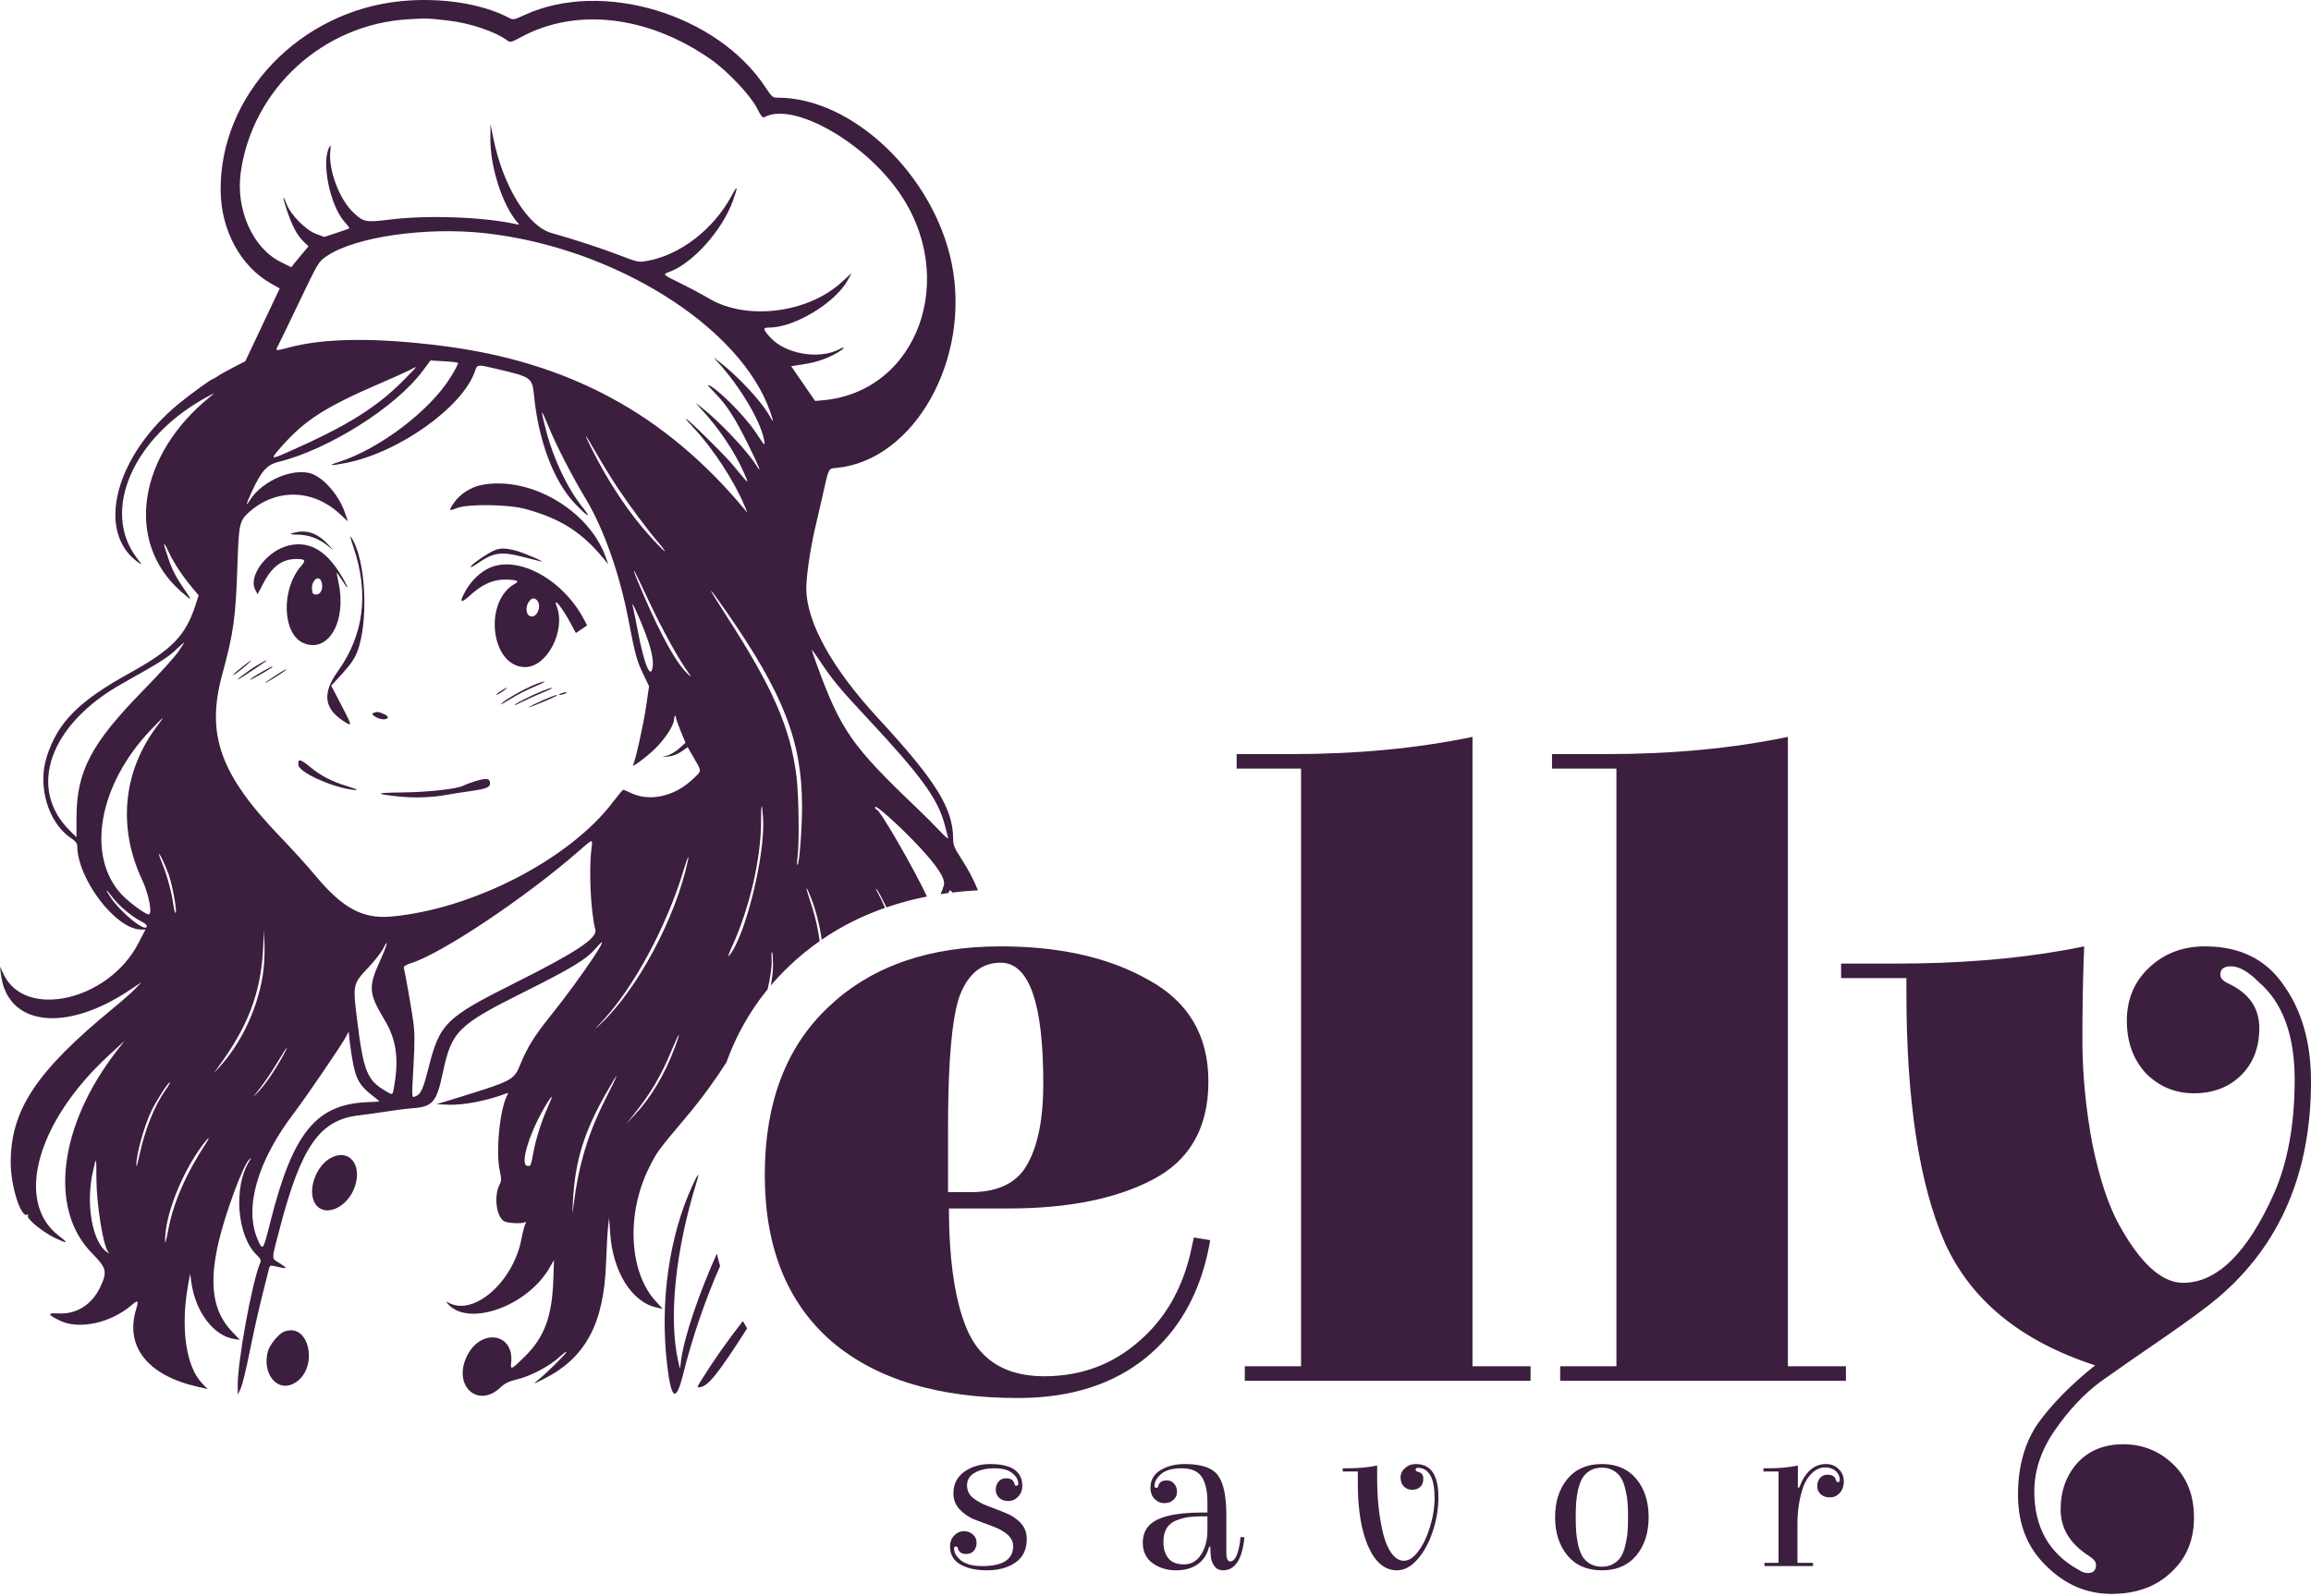
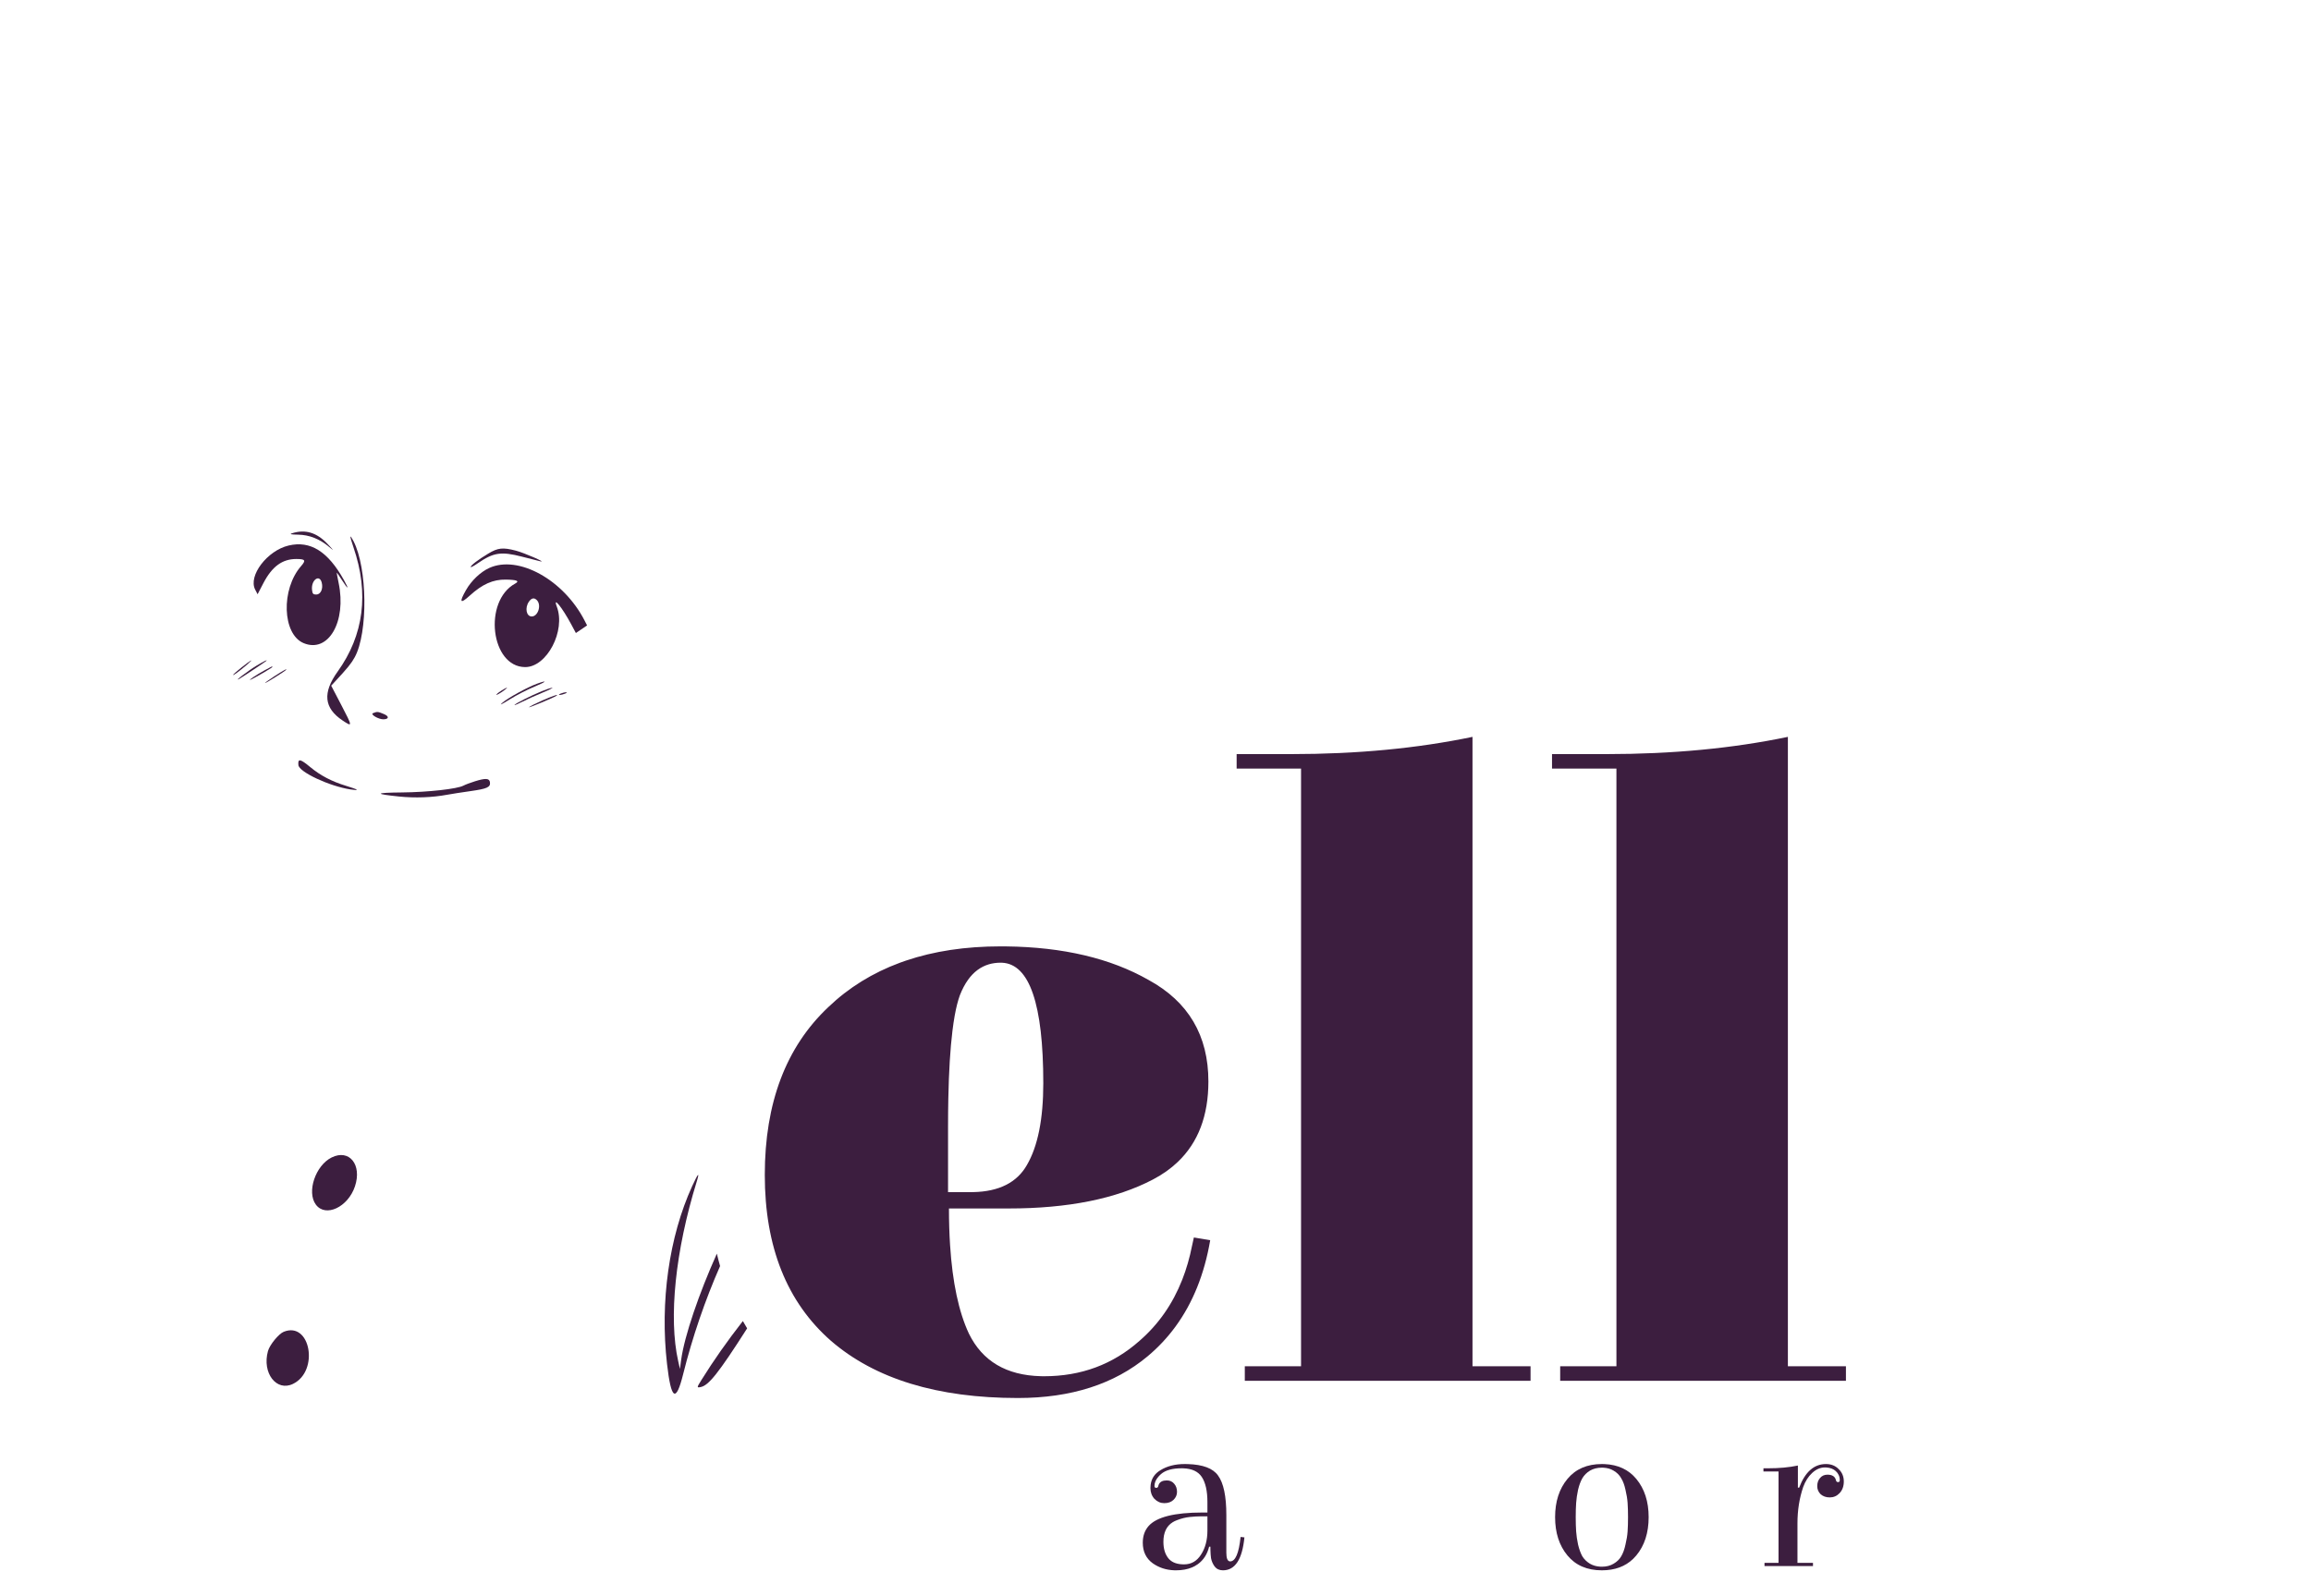
<svg xmlns="http://www.w3.org/2000/svg" width="754" height="521" viewBox="0 0 754 521" fill="none">
-   <path d="M720.435 308.863C730.997 309.112 739.042 313.09 744.575 320.795L745.668 322.362C751.223 330.522 754 340.719 754 352.953C754 382.747 743.937 406.228 723.811 423.395C720.062 426.552 714.044 430.991 705.758 436.713C697.668 442.237 690.86 446.973 685.335 450.919C680.008 454.865 675.074 460.095 670.536 466.606C665.997 473.117 663.727 479.827 663.727 486.733C663.727 498.374 668.464 506.858 677.935 512.186C678.615 512.639 679.263 512.959 679.877 513.152C680.2 513.254 680.512 513.324 680.817 513.353L681.192 513.371C682.966 513.371 683.854 512.482 683.854 510.707C683.854 509.72 683.065 508.733 681.487 507.747C675.371 503.8 672.311 498.77 672.31 492.653C672.31 486.536 674.186 481.406 677.935 477.262C681.684 473.316 686.617 471.341 692.733 471.341C699.047 471.341 704.474 473.513 709.012 477.854C713.55 482.194 715.82 488.015 715.82 495.316C715.82 502.616 713.353 508.537 708.42 513.076C703.487 517.811 696.974 520.177 688.885 520.177C680.796 520.177 673.692 517.119 667.575 511.003C661.459 505.083 658.401 497.387 658.401 487.916C658.401 478.642 660.572 470.849 664.913 464.535C669.451 458.221 675.666 451.906 683.558 445.592C659.289 437.699 642.911 424.281 634.426 405.339C626.139 386.199 621.995 359.069 621.995 323.947V319.21H600.685V314.475H618.443C638.811 314.475 657.182 313.014 673.557 310.096C675.742 309.707 677.892 309.293 680.006 308.852L679.866 312.307C679.564 320.486 679.414 329.496 679.414 339.336C679.414 350.386 680.5 361.734 682.671 373.375C685.038 384.819 687.998 393.698 691.55 400.012C694.915 406.069 698.282 410.649 701.648 413.755C704.973 416.823 708.295 418.454 711.62 418.641L712.268 418.659C715.439 418.659 718.511 417.859 721.488 416.266C723.768 415.045 725.99 413.358 728.156 411.203C733.012 406.37 737.584 399.188 741.865 389.654C746.403 379.393 748.673 366.96 748.673 352.359C748.673 337.758 744.726 327.104 736.834 320.395C733.689 317.251 730.891 315.579 728.44 315.382L727.955 315.362C725.587 315.362 724.403 316.251 724.403 318.027C724.403 319.21 725.292 320.198 727.068 320.987C733.775 324.144 737.129 328.978 737.13 335.489C737.13 342 735.058 347.229 730.915 351.176C728.202 353.753 724.976 355.446 721.237 356.252C719.537 356.618 717.731 356.801 715.82 356.801C709.703 356.801 704.474 354.629 700.133 350.288C695.989 345.75 693.919 340.028 693.918 333.122C693.918 326.216 696.285 320.494 701.02 315.956C705.953 311.22 712.071 308.852 719.372 308.852L720.435 308.863Z" fill="#3C1E3F" />
-   <path d="M324.276 477.824C330.219 478.093 333.302 480.301 333.528 484.443C333.537 484.607 333.544 484.774 333.544 484.944C333.543 486.331 333.082 487.509 332.157 488.48C331.279 489.405 330.215 489.869 328.967 489.869C327.764 489.869 326.77 489.521 325.984 488.828C325.244 488.088 324.873 487.21 324.873 486.193C324.873 485.129 325.175 484.249 325.776 483.555C326.377 482.816 327.186 482.447 328.203 482.447L328.761 482.474C329.996 482.605 330.736 483.197 330.979 484.249C331.007 484.509 331.099 484.688 331.254 484.786C331.316 484.825 331.388 484.852 331.471 484.865L331.602 484.874C332.018 484.874 332.227 484.665 332.227 484.249C332.227 482.954 331.579 481.797 330.285 480.78C329.193 479.849 327.567 479.327 325.412 479.211L324.457 479.186C321.868 479.186 319.717 479.671 318.006 480.642C316.341 481.613 315.508 482.977 315.508 484.734C315.508 486.445 316.179 487.834 317.52 488.898C318.861 489.961 320.482 490.84 322.377 491.533C324.273 492.227 326.17 492.967 328.066 493.753C330.007 494.493 331.65 495.58 332.991 497.014C334.331 498.447 335.002 500.182 335.002 502.216C335.002 505.684 333.753 508.273 331.256 509.984C329.612 511.101 327.697 511.841 325.512 512.209C324.439 512.389 323.302 512.482 322.1 512.482C318.446 512.482 315.508 511.835 313.288 510.54C311.069 509.245 309.96 507.28 309.96 504.644C309.96 503.257 310.398 502.1 311.276 501.175C312.201 500.205 313.265 499.719 314.467 499.719C315.715 499.719 316.71 500.088 317.45 500.828C318.236 501.521 318.631 502.402 318.631 503.465C318.631 504.482 318.329 505.361 317.728 506.1C317.127 506.794 316.318 507.141 315.3 507.141C313.728 507.141 312.803 506.539 312.525 505.337C312.485 504.973 312.302 504.768 311.979 504.723L311.832 504.714C311.462 504.714 311.277 504.921 311.276 505.337C311.277 506.724 312.04 508.043 313.566 509.291C314.942 510.343 316.884 510.934 319.392 511.066L320.503 511.095C327.208 511.095 330.561 508.921 330.561 504.574C330.56 501.892 328.271 499.719 323.694 498.055C321.752 497.361 319.832 496.643 317.936 495.903C316.04 495.117 314.421 494.007 313.081 492.574C311.74 491.141 311.069 489.406 311.069 487.372C311.069 484.412 312.225 482.076 314.537 480.365C316.896 478.654 319.717 477.797 323.001 477.797L324.276 477.824Z" fill="#3C1E3F" />
  <path fill-rule="evenodd" clip-rule="evenodd" d="M387.526 477.811C392.466 477.957 395.76 479.202 397.408 481.543C399.211 483.994 400.113 488.296 400.113 494.446V506.726C400.113 508.503 400.479 509.447 401.21 509.558L401.362 509.569C403.072 509.567 404.205 506.908 404.76 501.591L406.009 501.731C405.315 508.898 402.979 512.481 399.002 512.482C397.846 512.482 396.944 512.065 396.297 511.233C395.696 510.401 395.303 509.499 395.118 508.528C395.014 507.765 394.947 506.871 394.922 505.847L394.91 504.782H394.492C393.891 507.233 392.666 509.131 390.816 510.472C390.473 510.721 390.11 510.947 389.73 511.15C389.471 511.288 389.203 511.414 388.926 511.531C387.426 512.165 385.674 512.482 383.672 512.482L383.139 512.473C380.491 512.384 378.149 511.625 376.111 510.194C373.938 508.622 372.851 506.378 372.851 503.465C372.851 501.292 373.474 499.488 374.723 498.055C377.313 495.095 383.186 493.615 392.343 493.615H393.939V490.215C393.939 486.562 393.313 483.811 392.065 481.961C390.895 480.227 388.911 479.306 386.115 479.197L385.546 479.186C382.494 479.186 380.25 479.81 378.817 481.058C378.475 481.356 378.174 481.658 377.913 481.961C377.082 482.929 376.665 483.923 376.665 484.944C376.665 485.307 376.806 485.513 377.089 485.558L377.22 485.567C377.636 485.567 377.867 485.359 377.913 484.944C377.955 484.766 378.011 484.601 378.081 484.45C378.48 483.577 379.35 483.14 380.689 483.14C381.705 483.14 382.515 483.509 383.116 484.249C383.717 484.942 384.019 485.823 384.019 486.886C384.019 487.903 383.624 488.782 382.838 489.521C382.099 490.215 381.104 490.562 379.855 490.562C378.654 490.562 377.589 490.098 376.665 489.174C375.787 488.203 375.348 487.024 375.348 485.637C375.348 485.275 375.371 484.925 375.414 484.587C375.676 482.516 376.74 480.923 378.609 479.809C380.782 478.469 383.419 477.797 386.517 477.797L387.526 477.811ZM391.72 494.864C390.749 494.864 389.568 494.933 388.181 495.072C386.84 495.21 385.452 495.556 384.019 496.11C383.511 496.293 383.047 496.517 382.626 496.777C380.596 498.026 379.58 500.162 379.58 503.187C379.58 505.407 380.111 507.187 381.174 508.528C382.105 509.701 383.531 510.362 385.453 510.508L386.307 510.54C388.665 510.54 390.516 509.476 391.857 507.349C393.244 505.222 393.939 502.609 393.939 499.511V494.864H391.72Z" fill="#3C1E3F" />
-   <path d="M462.398 477.808C466.999 478.027 469.302 481.631 469.302 488.62C469.301 492.412 468.676 496.157 467.427 499.857C466.225 503.51 464.56 506.541 462.432 508.946C460.352 511.304 458.131 512.482 455.773 512.482C451.843 512.482 448.721 509.893 446.409 504.714C444.143 499.534 443.01 492.666 443.01 484.111V480.227H438.085V479.186H439.542C443.195 479.186 446.455 478.884 449.322 478.283V482.514C449.322 489.035 449.947 494.932 451.196 500.204C451.843 502.932 452.767 505.153 453.969 506.864C455.096 508.424 456.366 509.255 457.778 509.352L458.063 509.361C459.635 509.361 461.184 508.343 462.71 506.308C464.282 504.227 465.555 501.591 466.526 498.4C467.543 495.164 468.053 491.996 468.053 488.898C468.053 482.537 466.337 479.254 462.909 479.055L462.572 479.046C462.11 479.046 461.877 479.232 461.877 479.601C461.877 479.971 462.086 480.202 462.502 480.295C463.797 480.572 464.421 481.336 464.374 482.584C464.374 483.786 464.029 484.688 463.336 485.29C462.688 485.891 461.808 486.193 460.698 486.193C459.635 486.193 458.733 485.821 457.993 485.082C457.299 484.342 456.952 483.371 456.952 482.169C456.952 480.967 457.438 479.948 458.408 479.116C459.379 478.237 460.56 477.797 461.947 477.797L462.398 477.808Z" fill="#3C1E3F" />
  <path fill-rule="evenodd" clip-rule="evenodd" d="M523.528 477.815C527.911 478.005 531.36 479.62 533.875 482.654C536.556 485.891 537.898 490.053 537.898 495.139C537.898 500.226 536.557 504.39 533.875 507.627C533.55 508.018 533.209 508.385 532.854 508.729C530.27 511.23 526.866 512.481 522.638 512.482C517.829 512.482 514.082 510.864 511.4 507.627C508.717 504.39 507.376 500.227 507.376 495.139C507.376 490.053 508.717 485.891 511.4 482.654C514.082 479.417 517.829 477.797 522.638 477.797L523.528 477.815ZM522.638 478.978C521.159 478.978 519.862 479.302 518.752 479.949C517.689 480.596 516.856 481.43 516.255 482.447C515.7 483.418 515.238 484.667 514.868 486.193C514.544 487.718 514.335 489.152 514.242 490.492C514.15 491.833 514.105 493.383 514.105 495.139C514.105 496.897 514.15 498.448 514.242 499.789C514.335 501.13 514.544 502.563 514.868 504.088C515.238 505.614 515.7 506.887 516.255 507.905C516.856 508.875 517.689 509.685 518.752 510.332C519.723 510.898 520.837 511.217 522.092 511.287L522.638 511.303C524.117 511.303 525.389 510.979 526.452 510.332C527.562 509.685 528.395 508.876 528.95 507.905C529.551 506.887 530.012 505.614 530.336 504.088C530.706 502.563 530.939 501.13 531.032 499.789C531.124 498.448 531.169 496.897 531.169 495.139C531.169 493.383 531.124 491.833 531.032 490.492C530.939 489.152 530.706 487.718 530.336 486.193C530.012 484.667 529.551 483.418 528.95 482.447C528.395 481.429 527.562 480.597 526.452 479.949C525.522 479.383 524.431 479.065 523.182 478.994L522.638 478.978Z" fill="#3C1E3F" />
  <path d="M595.745 477.797C597.455 477.797 598.845 478.354 599.909 479.464C601.017 480.527 601.573 481.868 601.573 483.485C601.573 485.058 601.109 486.33 600.184 487.302C599.306 488.226 598.242 488.688 596.993 488.688C595.791 488.688 594.796 488.343 594.01 487.649C593.27 486.909 592.902 486.029 592.902 485.012C592.902 483.949 593.202 483.07 593.803 482.377C594.404 481.637 595.213 481.266 596.23 481.266C597.802 481.266 598.728 481.868 599.005 483.07C599.086 483.434 599.273 483.64 599.565 483.686L599.699 483.695C600.068 483.695 600.254 483.486 600.254 483.07C600.254 482.451 600.135 481.887 599.902 481.379C599.682 480.899 599.361 480.468 598.935 480.087C598.167 479.399 597.167 479.012 595.939 478.926L595.399 478.908C593.919 478.908 592.532 479.51 591.237 480.712C589.989 481.868 589.016 483.394 588.322 485.29C587.074 488.943 586.45 492.897 586.45 497.151V510.054H591.513V511.095H575.697V510.054H580.277V480.227H575.352V479.186H576.808C580.507 479.186 583.767 478.884 586.588 478.283V485.497H587.006C588.948 480.365 591.861 477.797 595.745 477.797Z" fill="#3C1E3F" />
  <path fill-rule="evenodd" clip-rule="evenodd" d="M328.282 308.863C346.818 309.084 362.3 312.731 374.725 319.804C387.747 326.907 394.258 337.957 394.258 352.953C394.257 364.097 390.931 372.841 384.284 379.19C381.986 381.384 379.295 383.295 376.204 384.916C364.168 391.23 348.479 394.389 329.143 394.389H309.61C309.61 398.62 309.735 402.609 309.976 406.357C310.757 418.519 312.802 428.145 316.12 435.234C320.517 444.217 328.339 448.85 339.586 449.13L340.686 449.144C352.722 449.144 363.083 445.296 371.765 437.6C377.95 432.24 382.601 425.585 385.722 417.639C387.081 414.179 388.153 410.475 388.931 406.524L389.522 403.86L394.849 404.747C392.96 415.811 389.178 425.213 383.507 432.956C380.885 436.535 377.86 439.762 374.429 442.632C363.577 451.708 349.467 456.248 332.103 456.248C305.86 456.248 285.536 450.031 271.132 437.6C256.728 424.972 249.526 406.918 249.526 383.437C249.526 359.957 256.432 341.706 270.244 328.683C276.899 322.313 284.702 317.482 293.647 314.181C294.278 313.948 294.915 313.723 295.558 313.506C304.709 310.407 315.016 308.852 326.48 308.852L328.282 308.863ZM326.48 314.179C325.118 314.179 323.838 314.355 322.642 314.707L322.639 314.709C319.951 315.503 317.683 317.186 315.836 319.761C314.816 321.181 313.925 322.872 313.162 324.835C312.525 326.599 311.965 328.807 311.486 331.46V331.456C311.214 332.966 310.972 334.621 310.75 336.419C310.032 342.255 309.583 349.609 309.405 358.478C309.346 361.404 309.314 364.495 309.314 367.75V389.06H316.712C316.989 389.06 317.264 389.057 317.536 389.051C325.97 388.872 331.814 385.916 335.063 380.181C338.615 374.064 340.39 365.185 340.39 353.544C340.39 327.712 335.897 314.592 326.912 314.188L326.48 314.179Z" fill="#3C1E3F" />
  <path d="M154.968 254.976C158.43 253.898 159.666 253.975 159.852 255.28C160.084 256.905 158.972 257.412 153.482 258.187C150.66 258.585 147.242 259.117 145.883 259.37C141.006 260.276 135.425 260.481 130.207 259.946C121.966 259.099 122.275 258.7 131.239 258.616C139.601 258.537 149.213 257.468 151.203 256.394C151.807 256.069 153.502 255.43 154.968 254.976Z" fill="#3C1E3F" />
  <path d="M97.356 249.685C97.144 247.481 97.946 247.617 101.215 250.335C104.544 253.102 108.273 255.051 112.953 256.473C116.982 257.696 117.501 258.113 114.416 257.647C107.511 256.602 97.576 251.966 97.356 249.685Z" fill="#3C1E3F" />
  <path d="M115.324 178.606C114.016 174.768 114.019 174.068 115.331 176.603C119.883 185.407 120.113 206.464 115.746 214.472C114.645 216.492 113.383 218.052 109.263 222.474L108.058 223.771L111.334 230.05C115.06 237.189 115.071 237.337 111.772 235.133C105.695 231.071 105.194 226.1 110.162 219.175C118.718 207.254 120.449 193.642 115.324 178.606Z" fill="#3C1E3F" />
  <path d="M121.697 232.747C123.102 232.187 123.255 232.201 125.285 233.049C127.027 233.778 126.919 234.721 125.088 234.745C123.481 234.767 120.716 233.137 121.697 232.747Z" fill="#3C1E3F" />
  <path d="M177.02 228.574C180.436 227.083 182.291 226.462 181.629 227.031C181.062 227.52 172.184 231.213 172.608 230.784C172.885 230.508 174.871 229.512 177.02 228.574Z" fill="#3C1E3F" />
  <path d="M180.191 224.453C180.595 224.441 179.153 225.162 176.982 226.056C174.81 226.951 171.866 228.278 170.44 229.005C169.015 229.733 167.85 230.215 167.85 230.08C167.85 229.75 173.325 226.981 176.736 225.586C178.228 224.976 179.784 224.464 180.191 224.453Z" fill="#3C1E3F" />
  <path d="M175.135 223.161C178.894 221.78 178.323 222.486 174.39 224.082C172.151 224.99 168.487 226.88 166.247 228.282C163.6 229.94 162.777 230.314 163.901 229.348C165.733 227.773 172.049 224.295 175.135 223.161Z" fill="#3C1E3F" />
  <path d="M184.632 225.938C185.099 225.938 185.009 226.095 184.386 226.363C183.845 226.595 183.066 226.785 182.659 226.785C182.193 226.785 182.283 226.63 182.905 226.363C183.448 226.129 184.224 225.939 184.632 225.938Z" fill="#3C1E3F" />
  <path d="M165.382 224.412C165.695 224.424 163.923 225.792 162.79 226.415C161.304 227.232 161.848 226.508 163.53 225.43C164.414 224.866 165.247 224.408 165.382 224.412Z" fill="#3C1E3F" />
  <path d="M89.57 220.675C92.59 218.719 93.962 217.981 93.242 218.701C92.681 219.26 86.832 222.906 86.511 222.897C86.32 222.888 87.696 221.889 89.57 220.675Z" fill="#3C1E3F" />
  <path d="M86.131 218.871C88.792 217.403 88.873 217.368 88.873 217.68C88.873 217.888 82.622 221.526 81.714 221.847C80.768 222.181 83.657 220.235 86.131 218.871Z" fill="#3C1E3F" />
  <path d="M83.679 217.256C86.362 215.661 87.416 215.149 86.852 215.714C86.548 216.016 78.899 221.097 78.013 221.585C75.992 222.696 81.126 218.774 83.679 217.256Z" fill="#3C1E3F" />
  <path d="M78.876 217.766C82.05 215.242 83.151 214.722 80.481 217.008C78.123 219.027 76.042 220.553 76.037 220.266C76.037 220.133 77.315 219.008 78.876 217.766Z" fill="#3C1E3F" />
  <path fill-rule="evenodd" clip-rule="evenodd" d="M159.637 185.353C169.118 181.048 183.889 189.205 190.734 202.526L191.547 204.111L187.891 206.593L186.378 203.766C183.405 198.222 180.313 194.408 181.656 197.942C184.66 205.844 178.437 217.748 171.323 217.708C160.108 217.646 157.569 196.208 168.092 190.448C169.617 189.612 168.682 189.218 165.03 189.154C160.89 189.08 157.349 190.651 153.288 194.363C150.131 197.246 149.719 196.63 152.061 192.536C153.818 189.467 156.794 186.645 159.637 185.353ZM175.155 195.856C174.271 194.971 173.425 195.137 172.567 196.362C171.176 198.349 171.712 201.187 173.48 201.187C175.557 201.187 176.737 197.437 175.155 195.856Z" fill="#3C1E3F" />
  <path fill-rule="evenodd" clip-rule="evenodd" d="M94.17 178.033C101.268 176.359 106.996 179.942 112.224 189.323C114.005 192.52 113.625 192.53 111.578 189.341C110.71 187.989 109.95 186.881 109.884 186.873C109.822 186.873 110.087 188.372 110.474 190.204C113.143 202.877 107.124 213.257 99.061 209.888C92.09 206.975 91.621 192.28 98.257 184.721C99.896 182.855 99.6 182.431 96.663 182.431C92.104 182.431 88.77 184.875 85.948 190.283L84.043 193.941L83.248 192.405C80.928 187.917 87.19 179.677 94.17 178.033ZM104.975 190.152C104.252 187.272 101.492 189.269 101.8 192.448C101.927 193.761 102.161 194.031 103.175 194.031C104.623 194.031 105.483 192.176 104.975 190.152Z" fill="#3C1E3F" />
  <path d="M159.299 180.672C162.46 178.767 164.032 178.598 168.309 179.706C171.055 180.419 178.703 183.76 176.241 183.172C175.563 183.01 172.897 182.335 170.318 181.673C163.478 179.915 161.026 180.285 155.832 183.858C154.569 184.728 153.548 185.262 153.563 185.046C153.601 184.488 156.007 182.653 159.299 180.672Z" fill="#3C1E3F" />
-   <path d="M157.059 158.281C172.659 155.216 191.875 166.25 197.508 181.51L198.486 184.159L196.632 181.937C189.578 173.483 182.629 169.138 171.24 166.065C165.753 164.584 152.631 164.422 149.139 165.791C146.342 166.889 146.275 166.755 148.229 163.919C150.064 161.257 153.687 158.944 157.059 158.281Z" fill="#3C1E3F" />
  <path d="M95.288 174.038C99.608 172.656 103.353 173.784 106.888 177.533C109.001 179.774 109.077 179.915 107.414 178.511C104.304 175.885 100.936 174.551 97.264 174.49C94.904 174.449 94.381 174.328 95.288 174.038Z" fill="#3C1E3F" />
-   <path fill-rule="evenodd" clip-rule="evenodd" d="M131.077 0.351C144.017 -0.883 157.233 1.184 166.082 5.82C167.438 6.53 167.701 6.482 171.104 4.91C196.363 -6.76 234.021 4.553 249.784 28.548C251.824 31.654 252.095 31.878 253.778 31.878C278.136 31.878 304.579 57.06 310.491 85.883C316.883 117.054 298.443 150.069 273.187 152.676C270.122 152.992 270.523 152.213 268.28 162.221C267.584 165.327 266.587 169.658 266.062 171.845C264.416 178.719 263.053 187.927 263.068 192.058C263.108 203.056 271.432 218.087 286.541 234.442C305.414 254.872 310.958 263.81 310.99 273.856C310.996 275.84 311.401 276.805 313.745 280.4C315.893 283.695 317.667 287.102 319.069 290.548C316.237 290.7 313.447 290.948 310.701 291.281C310.245 290.6 309.902 290.377 309.743 290.778C309.663 290.982 309.555 291.203 309.432 291.44C308.577 291.553 307.728 291.674 306.882 291.805C307.314 290.85 307.698 289.851 307.95 288.919C308.534 286.765 305.819 282.605 299.374 275.773C293.374 269.412 285.541 262.401 285.541 263.389C285.541 263.888 285.681 264.21 285.85 264.105C286.774 263.552 298.632 284.331 302.429 292.589C297.887 293.485 293.485 294.658 289.235 296.116C287.846 293.278 286.499 290.768 286.085 290.286C285.619 289.742 285.795 290.304 286.476 291.534C287.292 293.012 288.05 294.602 288.754 296.279C281.378 298.853 274.465 302.297 268.088 306.671C267.393 301.875 266.236 297.149 264.599 293C263.606 290.484 263.116 289.53 263.115 290.109C263.115 290.241 263.906 292.778 264.87 295.746C266.054 299.387 266.907 303.253 267.437 307.129C263.958 309.564 260.637 312.275 257.493 315.281C255.343 317.312 253.336 319.433 251.464 321.633C251.952 319.154 252.26 316.645 252.213 314.698C252.161 312.537 252.037 310.769 251.94 310.769C251.697 310.77 251.637 311.315 251.741 312.612C251.935 315.015 251.343 319.143 250.441 322.861C244.586 330.026 240.138 338.03 236.987 346.736C233.534 352.18 228.841 358.665 224.156 364.223C214.558 375.608 214.374 375.863 211.759 381.109C204.277 396.127 205.202 415.091 213.877 424.585L216.228 427.157L214.128 426.687C206.044 424.875 199.898 414.94 199.062 402.333L198.734 397.397L198.396 400.36C198.21 401.989 197.912 407.32 197.736 412.206C197.026 431.992 191.039 443.156 177.474 449.995C174.063 451.715 173.761 451.801 175.254 450.614C178.062 448.379 184.187 442.395 184.761 441.329C185.052 440.786 184.053 441.472 182.541 442.853C179.165 445.937 173.199 449.079 168.591 450.198C166.021 450.824 164.693 451.463 163.408 452.698C156.038 459.786 147.739 452.443 152.226 442.805C156.658 433.291 167.923 434.894 166.757 444.874C166.487 447.19 166.908 446.986 171.253 442.686C177.637 436.368 180.115 429.677 180.532 417.637L180.753 411.219L179.17 413.933C171.832 426.505 152.461 433.204 146.023 425.398C145.467 424.723 145.52 424.699 146.468 425.206C154.622 429.55 167.372 418.402 170.081 404.555C170.532 402.248 171.12 399.947 171.386 399.443C171.736 398.784 171.715 398.625 171.307 398.876C170.375 399.452 165.505 399.21 164.418 398.533C161.903 396.962 161.098 390.231 162.995 386.612C163.623 385.412 163.628 384.805 163.025 381.936C161.706 375.679 163.08 361.962 165.475 357.487C165.917 356.66 165.861 356.576 165.07 356.882C159.162 359.169 151.212 360.721 146.378 360.531L142.428 360.375L146.872 359.009C167.654 352.614 167.596 352.643 169.81 347.244C172.024 341.848 174.441 337.959 179.475 331.702C189.72 318.966 201.582 301.171 194.04 309.854C191.166 313.161 186.144 316.184 170.811 323.837C149.319 334.562 147.321 336.564 144.447 350.223C142.475 359.597 141.155 361.174 134.866 361.653C132.782 361.813 128.854 362.301 126.138 362.74C123.424 363.178 119.403 363.738 117.203 363.986C104.409 365.422 98.359 373.955 91.42 400.36C88.447 411.67 88.481 410.528 91.079 412.17C94.228 414.161 94.032 414.252 89.06 413.111C88.268 412.929 87.952 413.15 87.762 414.019C87.623 414.651 86.605 418.721 85.499 423.065C84.393 427.408 82.593 435.472 81.498 440.985C80.403 446.498 79.079 451.942 78.555 453.08L77.602 455.148L77.562 452.364C77.445 444.554 82.196 418.502 84.896 412.142C85.258 411.287 85.036 410.797 83.706 409.507C77.326 403.324 76.083 387.455 81.315 378.984C82.09 377.729 82.089 377.698 81.292 378.429C79.329 380.231 73.481 396.016 71.311 405.375C68.11 419.18 69.449 428.056 75.719 434.604L78.26 437.257L76.435 436.984C69.668 435.971 63.726 428.081 62.407 418.361L62.042 415.661L61.409 419.116C58.825 433.238 60.629 445.986 65.996 451.515L67.739 453.31L64.607 452.606C48.191 448.909 40.711 439.521 44.419 427.265C45.295 424.368 45.039 424.136 42.943 425.931C36.086 431.8 25.754 434.033 19.53 430.989C15.378 428.957 15.3 428.434 19.18 428.645C24.953 428.96 29.989 425.774 32.677 420.105C35.091 415.011 34.808 413.838 29.981 408.945C15.81 394.581 19.198 367.266 38.18 342.855L40.673 339.646L35.527 344.388C11.943 366.115 4.714 392.267 19.235 403.34C22.448 405.792 22.11 406.003 18.067 404.074C14.051 402.157 8.725 397.847 9.114 396.83C9.265 396.436 9.187 396.238 8.94 396.39C6.884 397.661 3.525 387.284 3.496 379.567C3.429 362.277 11.787 349.664 37.044 328.945C39.893 326.606 43.113 323.761 44.2 322.622L46.174 320.549L42.177 323.211C21.213 337.162 2.3 334.774 0.294 317.927L0 315.457L1.163 317.927C8.19 332.837 35.472 326.565 45.158 307.813L47.456 303.365H46.075C37.783 303.362 25.196 286.814 25.196 275.915C25.196 275.244 24.507 274.412 23.281 273.6C15.725 268.599 12.134 256.613 15.276 246.885C18.891 235.693 25.632 228.89 42.211 219.711C56.073 212.035 60.508 207.484 63.733 197.617L64.819 194.295L62.9 192.022C59.717 188.249 56.772 183.84 55.254 180.58C53.046 175.839 52.974 176.618 55.064 182.677C56.249 186.114 57.546 188.588 60.057 192.204C62.892 196.284 62.807 196.343 58.966 192.952C40.664 176.795 44.969 148.501 68.635 129.411C70.325 128.047 70.298 128.052 67.4 129.628C43.337 142.708 32.906 166.797 44.668 182.129C46.497 184.514 46.502 184.53 45.029 183.481C31.103 173.564 37.572 148.672 58.514 131.601C62.28 128.532 68.956 123.691 69.424 123.691C69.586 123.69 70.305 123.277 71.025 122.772C71.746 122.268 74.068 120.964 76.184 119.875L80.034 117.894L83.15 111.289C84.865 107.658 87.394 102.311 88.769 99.407L91.268 94.128L88.466 92.549C78.495 86.929 72.106 75.179 71.986 62.236C71.696 30.89 97.829 3.52 131.077 0.351ZM31.456 384.688C31.421 377.3 31.462 377.402 30.385 381.972C27.833 392.819 30.129 405.766 35.143 408.785C35.664 409.099 35.687 409.031 35.251 408.475C33.629 406.403 31.495 393.027 31.456 384.688ZM112.867 338.361C111.359 341.179 99.885 358.029 96.053 363.051C84.075 378.748 79.626 393.957 83.984 404.309C85.716 408.423 85.814 408.298 88.17 398.93C95.559 369.551 103.141 360.263 120.213 359.677C122.102 359.613 123.697 359.515 123.765 359.461C123.821 359.405 122.664 358.43 121.195 357.293C117.576 354.493 116.235 352.266 115.272 347.457C114.827 345.236 114.308 341.906 114.116 340.052L113.766 336.683L112.867 338.361ZM67.527 372.594C68.653 370.877 67.918 371.283 66.472 373.179C59.302 382.579 53.65 396.954 53.867 405.237C53.889 406.083 54.31 404.554 54.8 401.841C56.464 392.634 60.545 383.256 67.527 372.594ZM197.547 358.686C202.236 349.44 202.297 348.76 197.714 356.816C190.548 369.414 187.587 379.07 186.936 391.966C186.689 396.835 186.694 396.853 187.152 393.201C188.808 380.04 191.86 369.9 197.547 358.686ZM55.425 353.219C54.876 353.222 51.166 358.93 49.491 362.351C47.052 367.332 44.386 376.921 44.483 380.369C44.502 381.047 44.923 379.676 45.42 377.322C47.242 368.686 50.395 360.806 54.127 355.565C55.046 354.275 55.63 353.219 55.425 353.219ZM178.77 361.227C180.47 357.438 180.416 356.91 178.621 359.786C173.036 368.741 169.436 379.987 171.996 380.479C173.13 380.695 173.216 380.517 173.97 376.401C174.847 371.604 176.6 366.065 178.77 361.227ZM220.238 341.674C222.385 335.87 221.669 336.66 219.026 343.015C215.555 351.358 212.092 357.169 206.428 364.149L204.283 366.793L207.089 363.832C212.375 358.256 216.964 350.524 220.238 341.674ZM192.967 277.08C193.401 273.608 193.62 273.571 188.828 277.76C171.604 292.812 144.379 311.035 134.286 314.267C132.544 314.824 131.633 315.372 131.745 315.791C132.184 317.414 134.258 329.223 134.827 333.346C135.324 336.937 135.34 340.025 134.904 347.899C134.285 359.089 134.214 358.392 135.902 357.623C137.309 356.982 138.153 355.059 139.671 349.024C143.471 333.921 145.17 332.23 168.108 320.739C188.088 310.728 194.952 306.174 194.241 303.403C192.723 297.493 192.079 284.188 192.967 277.08ZM92.249 344.704C94.643 340.366 93.722 341.327 90.826 346.185C88.222 350.557 85.348 354.689 83.001 357.444C82.293 358.276 82.747 357.899 84.006 356.606C86.383 354.168 89.548 349.595 92.249 344.704ZM123.923 313.72C126.36 308.385 127.066 305.545 124.899 309.793C124.315 310.938 122.094 313.726 119.962 315.987C115.154 321.094 115.093 321.394 116.492 332.691C118.587 349.6 119.736 352.497 125.75 356.022C128.328 357.532 128.077 357.75 128.778 353.371C130.122 344.979 129.134 338.919 125.413 332.759C120.302 324.297 120.126 322.033 123.923 313.72ZM85.826 309.782C85.05 324.291 80.839 335.211 70.79 348.778C69.613 350.365 69.658 350.344 71.338 348.529C78.496 340.8 83.841 329.665 85.671 318.668C86.141 315.844 86.392 311.916 86.305 308.795L86.158 303.611L85.826 309.782ZM224.346 281.276C224.995 278.279 224.351 279.656 222.962 284.236C217.472 302.328 206.825 322.134 196.774 332.957C193.607 336.367 193.557 336.454 196.176 333.969C208.011 322.74 220.37 299.624 224.346 281.276ZM248.959 266.837C248.575 261.368 248.31 261.981 248.3 268.359C248.281 280.282 244.484 296.59 238.886 308.795C237.777 311.215 237.356 312.525 237.89 311.894C243.192 305.627 249.796 278.744 248.959 266.837ZM36.866 293.047C34.469 289.881 34.024 289.781 36.103 292.876C39.629 298.127 47.901 304.68 47.901 302.222C47.901 301.864 47.143 301.211 46.217 300.77C43.374 299.414 38.869 295.693 36.866 293.047ZM137.844 121.128C129.104 132.882 107.133 146.739 90.912 150.727C87.012 151.685 85.182 153.774 81.891 161.033C80.273 164.599 80.072 165.577 81.396 163.427C85.663 156.495 96.909 152.045 102.654 155.016C106.706 157.111 110.775 162.175 112.549 167.329L113.524 170.165L110.7 167.577C102.027 159.638 90.192 159.368 81.527 166.914C78.13 169.87 77.927 170.745 77.478 184.159C76.889 201.716 76.254 206.305 72.488 220.192C67.199 239.693 71.81 252.668 91.198 272.846C95.213 277.024 100.439 282.782 102.812 285.643C111.638 296.283 118.258 299.921 127.373 299.14C154.002 296.86 185.939 280.393 200.049 261.669C201.691 259.489 203.171 257.717 203.336 257.733C203.503 257.747 204.747 258.276 206.105 258.905C212.011 261.643 219.942 259.904 225.651 254.619C229.12 251.407 229.053 252.009 226.466 247.492L224.368 243.825L222.352 245.248C221.096 246.135 219.515 246.748 218.156 246.873L215.977 247.074L217.815 246.544C218.827 246.252 220.555 245.202 221.654 244.209L223.655 242.405L222.126 238.701C221.285 236.666 220.564 234.621 220.527 234.158C220.431 232.974 220.037 233.514 219.873 235.052C219.645 237.188 216.666 241.575 213.252 244.805C210.467 247.438 205.839 250.79 206.532 249.671C207.245 248.513 209.924 236.544 210.777 230.71L211.764 223.954L209.804 219.853C207.715 215.485 207.236 213.701 204.922 201.682C202.147 187.27 196.885 172.402 191.249 163.043C186.65 155.407 181.527 145.458 178.931 139.121C176.362 132.851 176.242 133.081 178.183 140.564C180.598 149.875 185.192 159.508 190.156 165.669C193.285 169.551 191.664 168.671 187.439 164.193C180.724 157.074 175.793 144.109 174.297 129.646C173.613 123.048 173.783 123.174 161.433 120.25C155.828 118.922 155.688 118.939 155.006 121.008C151.116 132.792 130.013 147.81 112.689 151.125C107.681 152.084 106.783 151.961 110.404 150.813C123.722 146.59 140.285 134.045 147.062 123.043C148.524 120.67 149.59 118.594 149.428 118.432C149.268 118.271 147.178 118.029 144.786 117.892L140.437 117.644L137.844 121.128ZM51.347 236.85C54.021 233.332 53.616 233.583 49.265 238.137C32.132 256.07 27.992 279.43 39.727 291.963C42.074 294.47 47.467 298.426 48.538 298.428C49.802 298.428 48.542 291.726 46.447 287.305C38.302 270.108 40.092 251.659 51.347 236.85ZM55.017 285.347C53.81 281.989 51.916 278.053 51.873 278.817C51.862 279.026 52.414 280.582 53.104 282.274C54.555 285.836 56.092 291.621 56.577 295.344C56.763 296.767 57.075 297.931 57.273 297.934C57.912 297.934 56.293 288.899 55.017 285.347ZM237.233 199.959C230.259 189.907 230.199 190.45 237.102 201.147C252.236 224.597 257.902 237.609 259.875 253.451C260.614 259.389 260.827 274.897 260.234 279.557C260.017 281.259 260.006 282.479 260.209 282.272C260.837 281.627 261.685 270.416 261.675 262.877C261.644 241.981 255.611 226.447 237.233 199.959ZM264.877 212.049C264.786 212.049 265.547 214.324 266.568 217.107C274.389 238.431 277.913 243.462 299.311 263.87C301.707 266.155 305.009 269.462 306.65 271.216C308.29 272.968 309.506 273.977 309.355 273.46C309.201 272.941 308.714 271.088 308.273 269.344C306.137 260.904 300.672 253.343 283.093 234.506C273.903 224.657 271.795 222.12 267.605 215.872C266.195 213.768 264.967 212.049 264.877 212.049ZM60.138 209.596C60.06 209.605 58.755 210.773 57.239 212.189C54.514 214.73 52.281 216.131 39.82 223.123C16.109 236.426 8.752 257.331 22.899 271.205L24.95 273.214L24.959 266.941C24.978 251.678 29.692 242.695 46.906 225.128C51.959 219.971 57.035 214.364 58.187 212.665C59.336 210.97 60.214 209.59 60.138 209.596ZM207.031 186.421C206.483 185.811 207.134 187.533 209.849 193.88C215.77 207.722 220.99 216.995 224.676 220.212C225.686 221.093 225.674 221.025 224.533 219.451C221.436 215.176 216.162 205.625 211.877 196.529C209.316 191.092 207.139 186.549 207.031 186.421ZM208.34 201.187C206.616 197.236 205.999 196.227 206.536 198.227C206.718 198.907 207.41 202.318 208.069 205.807C210.183 216.991 212.374 222.184 212.969 217.419C213.336 214.485 211.809 209.129 208.34 201.187ZM194.557 147.914C190.53 140.872 190.064 140.504 193.283 146.913C198.71 157.72 205.201 167.421 212.145 175.104C216.967 180.438 218.727 181.677 214.645 176.865C210.978 172.543 205.628 165.347 201.534 159.231C199.626 156.381 196.486 151.288 194.557 147.914ZM158.303 76.103C139.101 73.979 116.15 77.248 106.836 83.433C103.845 85.418 104.097 84.993 96.449 100.986C93.657 106.822 91.044 112.209 90.641 112.956C89.767 114.571 89.858 114.581 94.434 113.365C105.957 110.303 122.583 110.134 144.156 112.861C185.553 118.095 216.973 135.058 242.844 166.141L243.87 167.376L242.862 164.945C239.55 156.966 232.464 146.142 226.261 139.581C224.828 138.066 223.721 136.76 223.799 136.682C224.145 136.388 236.43 148.486 239.177 151.827C244.641 158.472 244.565 158.423 242.623 154.047C239.629 147.303 234.504 139.691 228.86 133.6L226.837 131.414L228.955 133.04C234.491 137.288 243.835 147.166 246.726 151.827C248.819 155.201 247.76 152.464 244.145 145.163C239.807 136.399 237.218 132.353 233.487 128.503C231.974 126.943 230.819 125.665 230.921 125.665C232.885 125.665 242.687 135.296 246.414 140.889C249.734 145.868 249.769 145.896 249.194 143.115C247.955 137.129 241.39 126.138 234.514 118.543L232.76 116.603L234.796 118.168C240.56 122.588 248.25 130.801 250.829 135.291C252.497 138.195 252.569 138.082 251.337 134.503C241.764 106.676 200.494 80.769 158.303 76.103ZM135.753 119.764C135.62 119.778 134.628 120.257 133.545 120.828C132.458 121.4 128.015 123.399 123.67 125.272C106.134 132.832 99.371 137.182 91.829 145.755C88.092 150.002 88.167 150.066 93.901 147.546C113.082 139.116 122.836 133.052 131.806 123.976C134.107 121.647 135.883 119.752 135.753 119.764ZM146.378 6.734C139.287 5.927 139.51 5.936 133.299 6.283C105.494 7.829 82.34 28.985 78.537 56.316C76.867 68.331 82.447 80.919 91.442 85.421L95.04 87.218L95.925 86.08C96.412 85.454 97.677 83.916 98.736 82.663L100.662 80.383L99.165 78.96C97.065 76.964 95.588 74.28 93.804 69.219C92.234 64.763 91.997 62.652 93.513 66.622C94.844 70.104 99.71 75.053 103.024 76.293L105.79 77.327L109.794 76.009C111.998 75.282 113.886 74.614 113.992 74.523C114.097 74.43 113.41 73.5 112.465 72.454C107.644 67.117 104.748 52.842 107.493 47.936C107.911 47.188 107.971 47.453 107.775 49.198C107.081 55.359 110.661 64.981 115.27 69.341C118.639 72.526 119.225 72.638 127.283 71.646C139.59 70.131 157.819 70.799 168.329 73.145C169.472 73.401 169.502 73.358 168.771 72.515C163.918 66.911 159.929 54.5 159.999 45.206L160.035 40.518L160.929 44.982C164.07 60.655 172.158 73.868 179.945 76.047C187.116 78.052 196.214 81.026 201.975 83.246C207.861 85.515 208.358 85.626 210.858 85.201C221.768 83.354 232.735 74.953 238.71 63.867C240.726 60.126 240.862 60.674 239.118 65.538C235.673 75.154 225.981 85.986 218.357 88.742C216.108 89.556 216.102 89.549 222.052 92.466C224.955 93.888 229.14 96.126 231.353 97.438C243.611 104.703 263.549 102.223 274.65 92.05L277.881 89.09L276.578 91.459C272.509 98.852 259.153 106.909 250.967 106.909C248.79 106.909 248.858 107.441 251.394 110.201C256.3 115.546 267.197 117.411 273.726 114.024C276.045 112.821 275.682 113.644 273.27 115.058C269.891 117.038 266.451 118.217 262.063 118.897L258.127 119.509L265.936 130.849L268.104 130.671C299.518 128.113 313.165 90.393 292.898 62.144C281.062 45.649 258.42 33.202 249.415 38.239C248.843 38.56 248.279 37.867 246.889 35.141C244.815 31.075 237.318 23.163 232.019 19.445C211.615 5.139 188.118 2.337 170.09 12.061C166.89 13.788 166.448 13.906 165.592 13.262C161.729 10.362 153.411 7.535 146.378 6.734Z" fill="#3C1E3F" />
  <path d="M225.807 387.156C227.79 382.807 228.36 382.242 227.299 385.675C220.329 408.254 218.084 430.082 221.277 444.253L221.842 446.759L222.232 443.851C223.288 435.971 228.124 422.004 233.882 409.139C234.206 410.503 234.557 411.852 234.939 413.186C230.103 424.171 225.91 436.337 222.883 448.487C220.539 457.89 218.977 456.89 217.628 445.125C215.3 424.832 218.29 403.644 225.807 387.156Z" fill="#3C1E3F" />
  <path d="M242.37 431.131C242.822 431.934 243.286 432.731 243.766 433.518C234.38 448.195 231.208 452.172 228.573 452.68C227.304 452.924 227.315 452.834 228.88 450.327C232.908 443.878 237.153 437.819 242.37 431.131Z" fill="#3C1E3F" />
  <path d="M92.56 434.64C101.275 431.109 104.22 447.404 95.629 451.623C90.202 454.288 85.442 448.077 87.427 440.924C87.99 438.896 90.925 435.303 92.56 434.64Z" fill="#3C1E3F" />
  <path d="M583.325 445.888H602.266V450.623H509.035V445.888H527.385V250.841H506.371V246.106H524.129C545.636 246.106 565.369 244.23 583.325 240.481V445.888Z" fill="#3C1E3F" />
  <path d="M480.427 445.888H499.368V450.623H406.138V445.888H424.487V250.841H403.473V246.106H421.231C442.738 246.106 462.472 244.23 480.427 240.481V445.888Z" fill="#3C1E3F" />
  <path d="M108.222 377.738C113.967 374.908 118.156 380.105 115.814 387.156C113.549 393.971 106.225 397.405 103.056 393.136C100.008 389.028 102.919 380.351 108.222 377.738Z" fill="#3C1E3F" />
</svg>